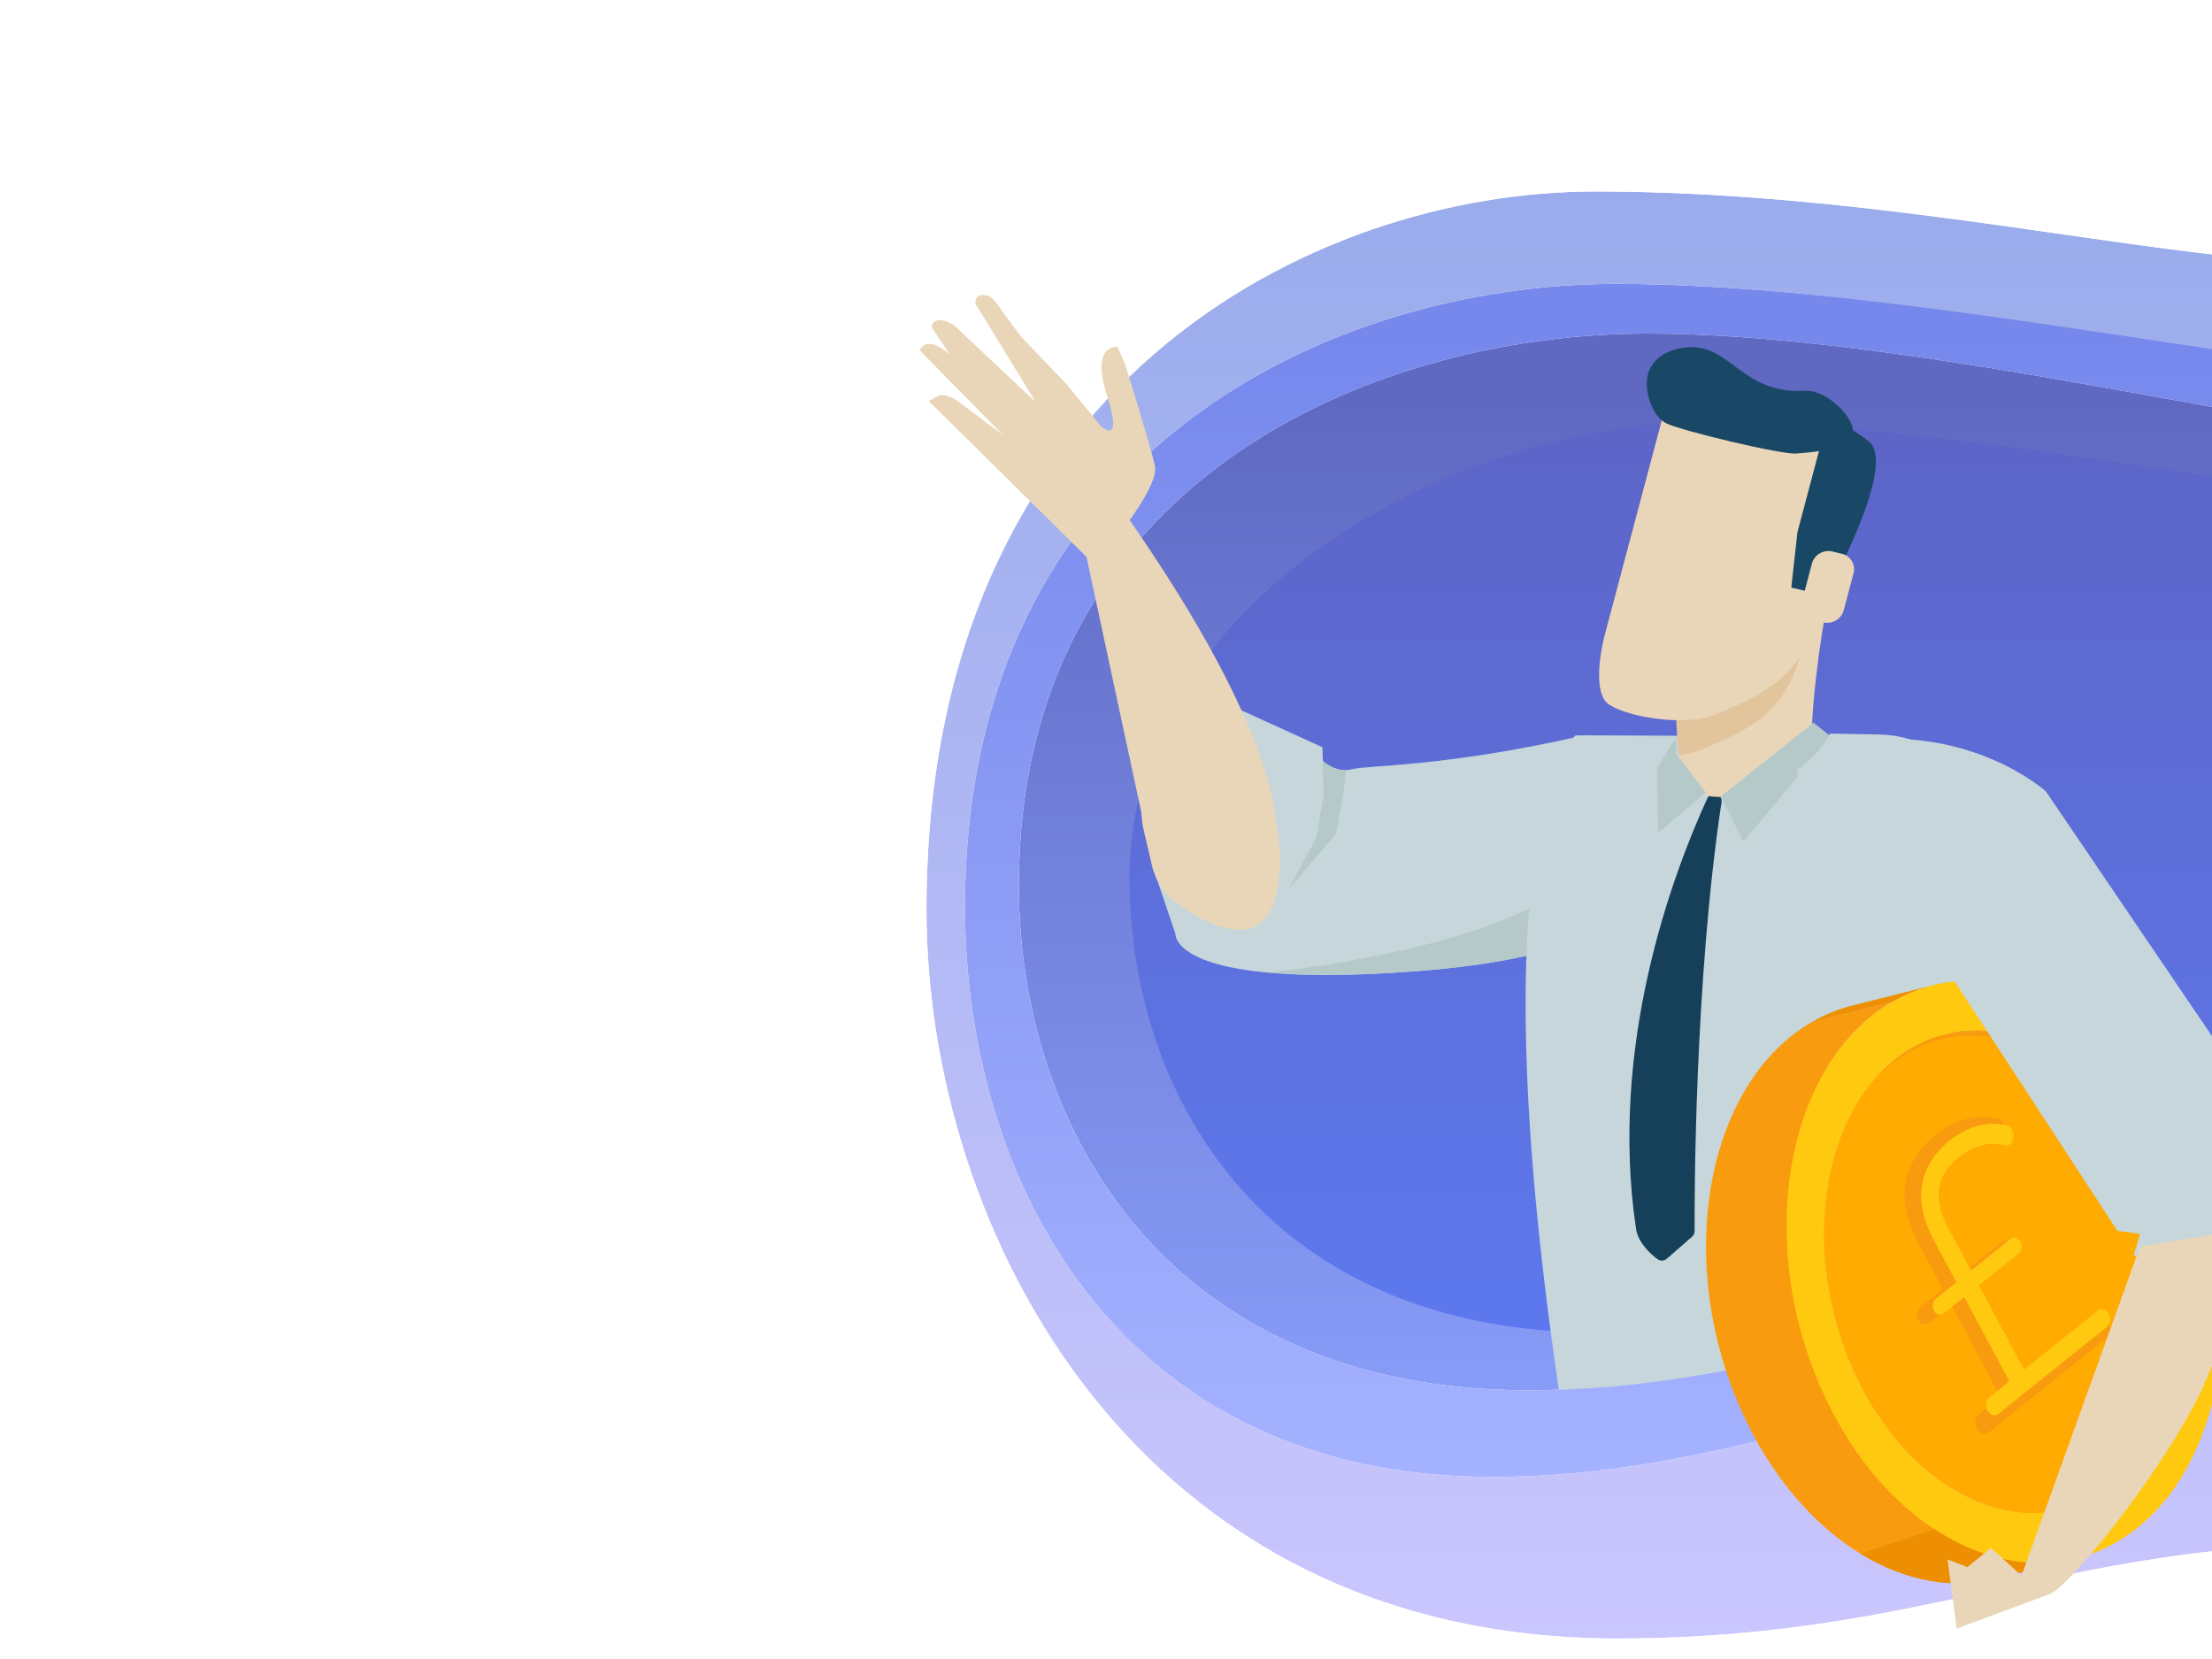
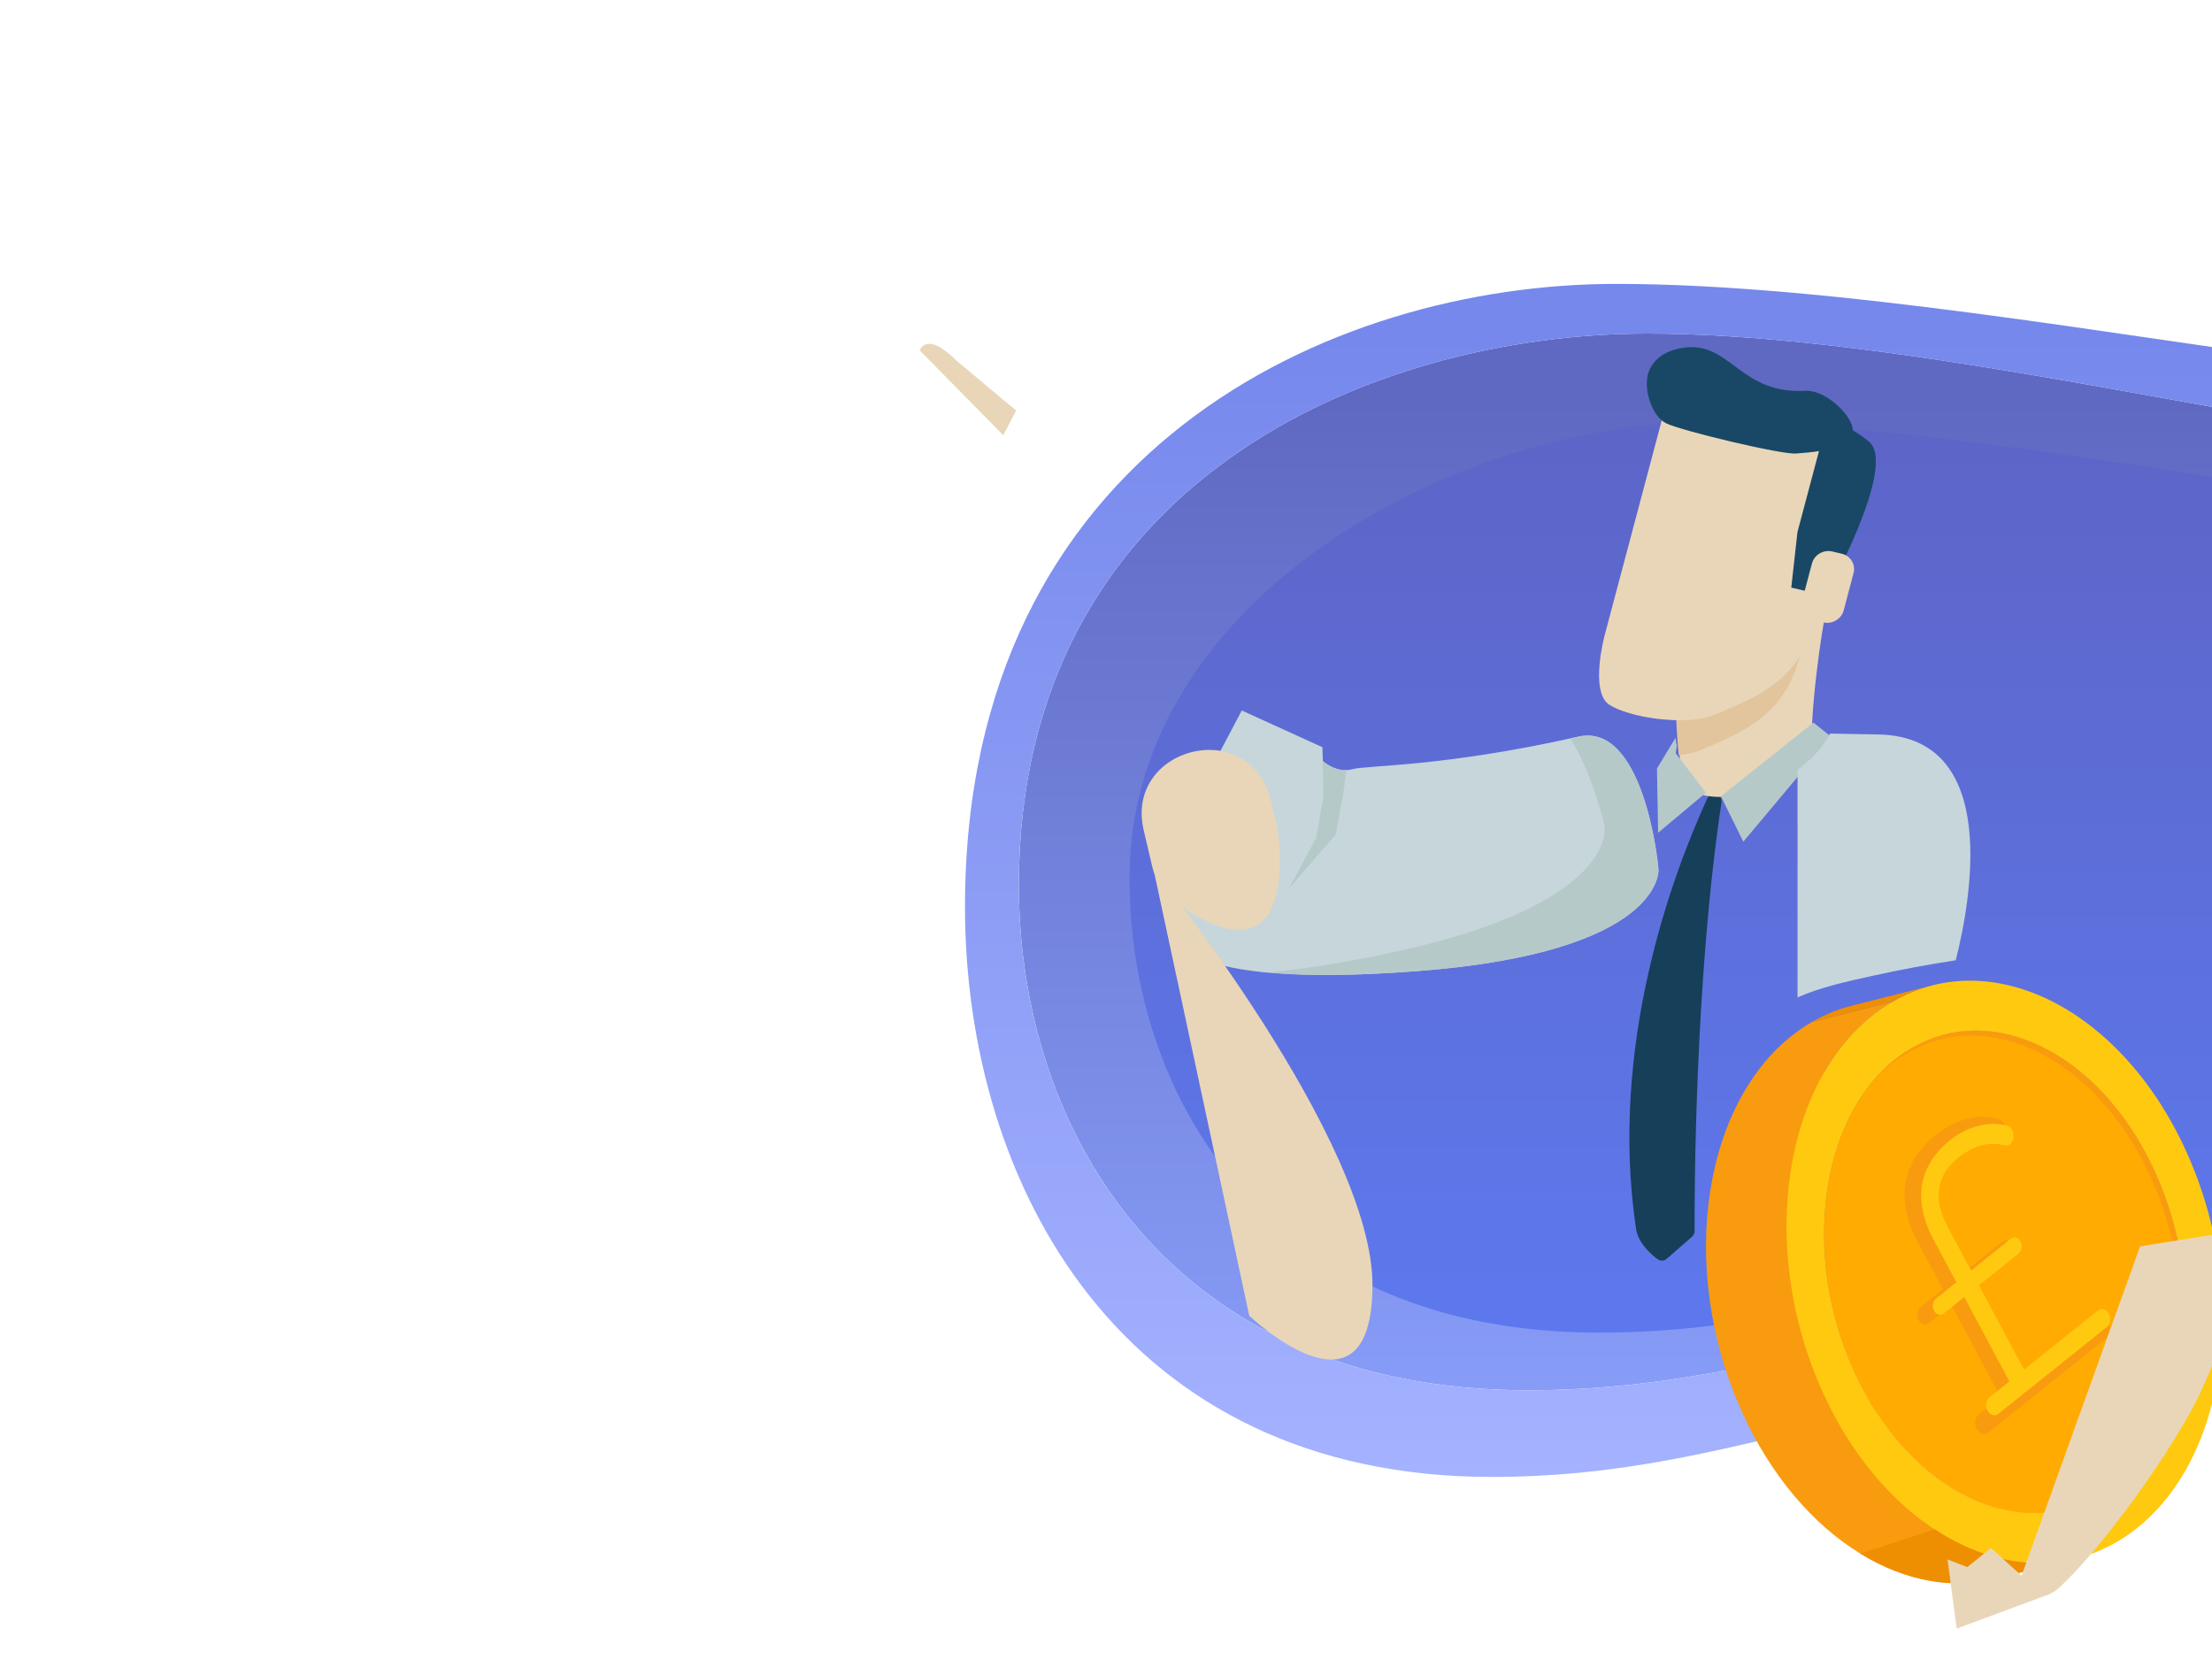
<svg xmlns="http://www.w3.org/2000/svg" viewBox="0 0 1080 810">
  <defs>
    <style>.aa{filter:url(#u);}.ab{filter:url(#c);}.ac{filter:url(#j);}.ad{filter:url(#r);}.ae{filter:url(#h);}.af{filter:url(#n);}.ag{fill:#f99b0f;}.ag,.ah,.ai,.aj,.ak,.al,.am,.an,.ao,.ap,.aq,.ar,.as,.at,.au{stroke-width:0px;}.ah{fill:#194866;}.ai{fill:#163f59;}.aj{fill:#e2c59c;}.ak{fill:#c6d6db;}.al{fill:#b6c9c9;}.am{fill:#ee8f01;}.an{fill:#fff;}.ao{fill:#e9d6b8;}.ap{fill:#ffab01;}.aq{fill:#ffc910;}.ar{fill:url(#b);}.as{fill:url(#f);}.at{fill:url(#q);}.au{fill:url(#m);}</style>
    <linearGradient id="b" x1="838.97" y1="683.86" x2="838.97" y2="205.99" gradientUnits="userSpaceOnUse">
      <stop offset="0" stop-color="#5d7af1" />
      <stop offset=".99" stop-color="#5d65c7" />
    </linearGradient>
    <filter id="c" filterUnits="userSpaceOnUse">
      <feOffset dx="1" dy="2" />
      <feGaussianBlur result="d" stdDeviation="13" />
      <feFlood flood-color="#000" flood-opacity=".7" />
      <feComposite in2="d" operator="in" />
      <feComposite in="SourceGraphic" />
    </filter>
    <linearGradient id="f" x1="813.07" y1="674.7" x2="813.07" y2="188.93" gradientUnits="userSpaceOnUse">
      <stop offset="0" stop-color="#879cf7" />
      <stop offset=".99" stop-color="#5f69c2" />
    </linearGradient>
    <filter id="h" filterUnits="userSpaceOnUse">
      <feOffset dx="1" dy="2" />
      <feGaussianBlur result="i" stdDeviation="13" />
      <feFlood flood-color="#000" flood-opacity=".7" />
      <feComposite in2="i" operator="in" />
      <feComposite in="SourceGraphic" />
    </filter>
    <filter id="j" filterUnits="userSpaceOnUse">
      <feOffset dx="1" dy="2" />
      <feGaussianBlur result="k" stdDeviation="13" />
      <feFlood flood-color="#000" flood-opacity=".7" />
      <feComposite in2="k" operator="in" />
      <feComposite in="SourceGraphic" />
    </filter>
    <linearGradient id="m" x1="799.93" y1="719.1" x2="799.93" y2="155.63" gradientUnits="userSpaceOnUse">
      <stop offset="0" stop-color="#a4b2ff" />
      <stop offset=".99" stop-color="#7688ec" />
    </linearGradient>
    <filter id="n" filterUnits="userSpaceOnUse">
      <feOffset dx="1" dy="2" />
      <feGaussianBlur result="o" stdDeviation="13" />
      <feFlood flood-color="#000" flood-opacity=".7" />
      <feComposite in2="o" operator="in" />
      <feComposite in="SourceGraphic" />
    </filter>
    <linearGradient id="q" x1="790.52" y1="847.97" x2="790.52" y2="29.02" gradientUnits="userSpaceOnUse">
      <stop offset="0" stop-color="#cec8ff" />
      <stop offset="1" stop-color="#95a9ea" />
    </linearGradient>
    <filter id="r" filterUnits="userSpaceOnUse">
      <feOffset dx="1" dy="2" />
      <feGaussianBlur result="s" stdDeviation="13" />
      <feFlood flood-color="#000" flood-opacity=".7" />
      <feComposite in2="s" operator="in" />
      <feComposite in="SourceGraphic" />
    </filter>
    <filter id="u" filterUnits="userSpaceOnUse">
      <feOffset dx="1" dy="2" />
      <feGaussianBlur result="v" stdDeviation="5" />
      <feFlood flood-color="#000" flood-opacity=".43" />
      <feComposite in2="v" operator="in" />
      <feComposite in="SourceGraphic" />
    </filter>
  </defs>
  <g id="a">
    <path class="ar" d="M1129.69,226.42c-86.49-13.7-205.14-37.48-294.42-37.48-139.38,0-287.02,85.1-287.02,216.96,0,108.01,41.5,256.53,203.73,256.53,103.99,0,208.43-42.16,332.81-42.16,15.02,0,30,1.05,44.91,2.88V226.42Z" />
  </g>
  <g id="e" class="ab">
    <path class="as" d="M1129.69,618.07c-22.46-3.23-44.52-5.18-65.79-5.18-123.7,0-180.64,35.78-284.06,35.78-161.33,0-229.36-114-229.36-222.06,0-136.03,158.65-222.67,283.35-222.67,85.3,0,205.74,21.21,295.86,34.61v-33.11c-92.79-15.08-225.61-44.58-326.2-44.58-135.13,0-307.04,72.66-307.04,269.34,0,120,73.72,246.59,248.54,246.59,112.07,0,173.77-39.74,307.81-39.74,24.86,0,50.67,3.41,76.9,8.97v-27.96Z" />
  </g>
  <g id="g">
    <g class="ae">
      <path class="ak" d="M808.74,422.67s2.74,40.26-117.85,49.48c-120.64,9.24-118.02-18.28-118.02-18.28l-9.77-28.87,42.18-80.11,39.38,17.93.23,6.77s6.54,6.09,14.19,4.01c7.65-2.09,44.09-.98,110.6-15.95,30.67-6.91,38.58,57.27,39.07,65.02Z" />
      <path class="al" d="M769.66,357.65c-1.33.31-2.64.57-3.94.86,10.16,16.32,15.79,38.44,16.65,42.78,0,0,7.97,39.5-110.8,63.24-21.43,4.31-38.89,6.87-53.2,8.24,16.78,1.64,40.07,1.88,72.52-.61,120.59-9.22,117.85-49.48,117.85-49.48-.49-7.75-8.4-71.93-39.07-65.02Z" />
      <path class="al" d="M651.24,405.33l3.97-22.31,1.04-9c-6.38.23-11.41-4.43-11.41-4.43l.33,17.13-3.52,20.26-13.33,24.87,22.92-26.52Z" />
-       <path class="ak" d="M925.06,358.55c-72.85-1.51-156.81-1.51-156.81-1.51,0,0-49.11,42.61-7.93,321.03l140.98-3.05,58.62-196.29s38.01-118.65-34.86-120.18ZM837.48,387.13c-8.24,0-14.35-6.74-14.71-14.71-.36-7.94,7.01-14.71,14.71-14.71,8.24,0,14.35,6.74,14.71,14.71.36,7.94-7.01,14.71-14.71,14.71Z" />
      <path class="ai" d="M839.51,389.7c.63-4.14-5.12-5.85-6.86-2.04-17.38,37.97-48.15,120.98-34.87,210.3,1.01,6.77,6.99,12.18,10.44,14.79,1.37,1.04,3.27.97,4.57-.16l12.35-10.78c.79-.69,1.24-1.69,1.24-2.74-.07-14.49-.09-121.81,13.14-209.37Z" />
      <path class="ao" d="M816.21,311.68c1.01,43.58,3.48,65.48,5.02,68.16,10.65,18.3,65.37-2.39,62.87-13.94-2.5-11.57,4.33-63.53,7.03-71.14,2.73-7.58-75.54-8.92-74.92,16.92Z" />
      <path class="aj" d="M849.32,291.35c14.57-1.47,28.69-1.2,36.23.29-3.5,13.35-7.27,26.46-10.53,35.03-9.15,23.9-31.23,31.14-45.44,37.44-3.08,1.37-6.85,2.16-10.89,2.6-.97-7.57-1.76-23.63-2.48-55.02-.28-11.74,15.78-17.85,33.11-20.33Z" />
      <path class="ao" d="M812.71,194.33l-30.35,114.24s-7.19,27.11,2.27,33.45c9.46,6.29,38.17,10.93,52.36,4.63,14.21-6.31,36.32-13.52,45.45-37.42,9.13-23.95,22.13-83.26,22.13-83.26,0,0-3.39-21.34-43.2-18.25-39.81,3.07-48.65-13.39-48.65-13.39Z" />
      <path class="ah" d="M824.02,167.51c-5.41.19-14.99,2.09-19.26,10.17-4.43,8.3.36,23.3,7.63,26.95,7.23,3.64,56.99,15.54,63.64,14.79,6.66-.72,18.84-.48,26.62-8.57,5.06-5.26-10.34-22.68-22.32-22.03-30.54,1.62-36.08-22.07-56.31-21.31Z" />
      <path class="ah" d="M889.72,208.43l-13.13,49.4-3,27.06,5.9,1.38,10.83,2.51s35.68-63.65,21.04-75.31c-14.67-11.62-19.61-8.67-21.63-5.04Z" />
      <path class="ao" d="M878.86,291.28c-1.16,4.24,1.46,8.53,5.8,9.54l4.59,1.07c4.35,1.01,8.8-1.65,9.93-5.9l4.79-18.1c1.16-4.26-1.46-8.57-5.81-9.56l-4.58-1.08c-4.33-1.01-8.79,1.64-9.92,5.93l-4.79,18.09Z" />
      <polygon class="al" points="839.25 386.77 850.17 408.95 893.1 357.74 884.41 350.81 839.25 386.77" />
    </g>
  </g>
  <g id="l" class="ac">
    <path class="au" d="M1129.69,646.03c-26.22-5.55-52.03-8.97-76.9-8.97-134.04,0-195.74,39.74-307.81,39.74-174.82,0-248.54-126.6-248.54-246.59,0-196.67,171.91-269.34,307.04-269.34,100.59,0,233.41,29.5,326.2,44.58v-30.98c-96.22-12.46-236.07-37.86-341.64-37.86-139.9,0-317.89,82.04-317.89,304.09,0,135.48,76.32,278.41,257.32,278.41,116.03,0,179.91-44.86,318.68-44.86,27,0,55.05,3.23,83.52,8.42v-36.63Z" />
  </g>
  <g id="p" class="af">
-     <path class="at" d="M1129.69,682.66c-28.47-5.19-56.52-8.42-83.52-8.42-138.78,0-202.66,44.86-318.68,44.86-181,0-257.32-142.93-257.32-278.41,0-222.05,177.99-304.09,317.89-304.09,105.57,0,245.41,26.27,341.64,39.17v-49.59c-81.89-2.15-212.33-34.69-351.45-34.69s-326.89,94.62-326.89,350.7c0,156.24,101.81,355.81,337.34,355.81,142.55,0,210.76-42.36,341.01-46.14v-69.2Z" />
-   </g>
+     </g>
  <g id="t" class="ad">
-     <path class="an" d="M788.68,798c-235.52,0-337.34-199.56-337.34-355.81,0-256.08,183.03-350.7,326.89-350.7,115.52,0,225.04,22.44,305.76,31.28V-5H-4v827h1088v-67.12c-102.55,10.58-170.39,43.12-295.32,43.12Z" />
-   </g>
+     </g>
  <g id="w" class="aa">
    <path class="aq" d="M909.24,513.01l39.34-9.93c38.68-9.76,82.86,19.3,104.76,72.11,25.02,60.36,11.44,128.88-30.31,153.05l-39.34,9.92c41.75-24.17,55.33-92.7,30.31-153.05-21.9-52.81-66.08-81.87-104.76-72.11Z" />
    <path class="aq" d="M1006.87,734.86l-39.34,9.92c5.53-1.4,10.94-3.58,16.16-6.6l39.34-9.92c-5.22,3.02-10.64,5.21-16.16,6.6Z" />
    <path class="ap" d="M909.24,513.01l39.34-9.93c-5.53,1.4-10.94,3.58-16.15,6.6l-39.34,9.93c5.22-3.02,10.63-5.21,16.15-6.6Z" />
    <path class="ap" d="M1006.87,734.86l-39.34,9.92c-38.68,9.76-82.86-19.3-104.76-72.11-25.02-60.36-11.45-128.88,30.32-153.05l39.34-9.93c-41.76,24.18-55.34,92.7-30.32,153.06,21.89,52.82,66.07,81.87,104.76,72.11Z" />
    <path class="ag" d="M1012.9,758.87l-39.34,9.92c-46.7,11.78-100.04-23.29-126.47-87.04-30.21-72.87-13.81-155.59,36.61-184.78l39.34-9.92c-50.42,29.19-66.81,111.91-36.6,184.78,26.43,63.75,79.77,98.83,126.47,87.04Z" />
    <path class="aq" d="M923.04,487.05c50.42-29.19,115.77,6.21,145.97,79.08,30.2,72.87,13.82,155.59-36.6,184.78-50.42,29.19-115.78-6.21-145.98-79.07-30.21-72.87-13.82-155.59,36.6-184.78ZM1023.03,728.25c41.75-24.17,55.33-92.7,30.31-153.05-25.02-60.36-79.16-89.68-120.91-65.52-41.76,24.18-55.33,92.71-30.32,153.06,25.02,60.36,79.15,89.68,120.92,65.51h0Z" />
    <path class="ap" d="M932.43,509.69c41.75-24.17,95.89,5.16,120.91,65.51,25.02,60.36,11.45,128.88-30.31,153.05-41.76,24.18-95.9-5.15-120.92-65.51-25.02-60.35-11.45-128.88,30.32-153.06Z" />
    <path class="am" d="M903.21,489c13.12-3.31,26.22-6.62,39.34-9.92-6.67,1.68-13.21,4.32-19.51,7.97l-39.34,9.92c6.3-3.65,12.83-6.29,19.51-7.97Z" />
    <path class="ag" d="M932.43,509.69c-7.07,4.09-13.31,9.48-18.71,15.86,4.89-5.31,10.41-9.85,16.56-13.41,41.75-24.17,95.89,5.15,120.91,65.51,20.79,50.14,14.91,105.89-11.6,137.2,28.34-30.78,35.09-88.17,13.75-139.64-25.02-60.36-79.16-89.68-120.91-65.51Z" />
    <path class="am" d="M973.57,768.79l39.34-9.92c-22.81,5.76-47.2.3-69.26-14.18l-36.35,11.84c21.27,13.05,44.5,17.76,66.28,12.26Z" />
    <path class="ag" d="M969.89,697.38c-.92.74-1.95.94-3.09.61-1.14-.33-2.05-1.15-2.75-2.45-.64-1.19-.84-2.47-.61-3.82.23-1.35.81-2.4,1.74-3.14l11.95-9.57-.34,3.07-26.14-48.9,2.52,1.01-12.08,9.67c-.92.74-1.9.98-2.94.72-1.03-.25-1.84-.93-2.42-2.02-.64-1.19-.83-2.4-.58-3.61.25-1.21.84-2.18,1.76-2.92l12.08-9.67-.51,2.74-12.99-24.29c-3.66-6.85-5.8-13.43-6.43-19.76-.63-6.33.34-12.3,2.9-17.92,2.57-5.62,6.7-10.72,12.4-15.28,4.28-3.43,9.04-5.88,14.3-7.38,5.25-1.49,10.3-1.62,15.16-.38,1.16.16,2.09.66,2.78,1.5.69.84,1.12,1.82,1.29,2.92.17,1.11.11,2.17-.19,3.18-.3,1.02-.82,1.82-1.58,2.43-.75.6-1.67.8-2.75.57-4.65-1.08-8.97-1.04-12.96.13-3.98,1.17-7.91,3.31-11.77,6.39-5.87,4.7-9.28,10.15-10.22,16.34-.94,6.19.59,13.03,4.6,20.53l13.16,24.61-1.67-.76,21.77-17.43c.92-.74,1.89-1.01,2.89-.8,1.01.2,1.83.9,2.47,2.1.58,1.09.76,2.26.54,3.53-.22,1.27-.8,2.27-1.72,3.01l-20.89,16.73,23.97,44.83,39.26-31.44c.92-.74,1.94-.97,3.04-.69,1.11.28,1.98,1.01,2.62,2.21.7,1.3.94,2.66.74,4.07-.21,1.41-.77,2.48-1.69,3.22l-57.63,46.15Z" />
    <path class="aq" d="M974.69,688.3c-.85.68-1.79.87-2.84.56-1.04-.3-1.88-1.06-2.53-2.25-.59-1.1-.77-2.27-.56-3.51.22-1.24.75-2.2,1.6-2.88l10.98-8.79-.31,2.82-24.02-44.93,2.31.93-11.1,8.89c-.85.68-1.75.9-2.7.66-.95-.23-1.69-.85-2.23-1.85-.59-1.1-.76-2.2-.54-3.31.23-1.11.77-2.01,1.62-2.69l11.1-8.89-.47,2.52-11.93-22.31c-3.36-6.29-5.33-12.34-5.91-18.15-.58-5.81.31-11.3,2.67-16.47,2.36-5.16,6.15-9.85,11.4-14.04,3.93-3.15,8.31-5.4,13.13-6.78,4.83-1.37,9.47-1.49,13.93-.35,1.07.14,1.92.6,2.55,1.38.63.78,1.03,1.67,1.19,2.68.16,1.02.1,1.99-.17,2.92-.27.93-.76,1.67-1.45,2.23-.69.55-1.53.73-2.53.53-4.27-1-8.24-.95-11.9.12-3.66,1.08-7.27,3.04-10.81,5.87-5.39,4.32-8.53,9.32-9.39,15.01-.87,5.69.54,11.97,4.22,18.86l12.09,22.61-1.53-.7,20-16.01c.85-.68,1.74-.93,2.66-.74.93.19,1.68.83,2.27,1.93.53,1,.7,2.08.49,3.24-.2,1.16-.73,2.08-1.58,2.76l-19.19,15.37,22.02,41.18,36.07-28.88c.85-.68,1.78-.89,2.8-.64,1.02.26,1.82.93,2.41,2.03.64,1.2.87,2.44.68,3.74-.19,1.3-.71,2.28-1.56,2.96l-52.95,42.4Z" />
-     <path class="ak" d="M950.41,472.68l82.38,126.26,11.08,1.53-3.15,10.63,59.64-4.56,13.21-51.73-115.65-170.38s-36.02-32.76-95.06-24.35c-42.75,6.09,41.2,101.93,47.54,112.6Z" />
    <path class="ao" d="M1043.88,606.55l-61.16,169.97s13.29,4.05,21.04-2.82c20.96-18.63,57.47-69.36,70.21-97.17,17.42-38.03,26.93-79.11,26.93-79.11l-57.02,9.12Z" />
    <polygon class="ao" points="1000.71 775.95 954.34 793.16 949.88 759.39 959.55 763.13 971.09 753.82 988.75 769.81 1000.71 775.95" />
-     <path class="ao" d="M562.23,422.6l-46.71-217.83s107.38,132.42,106.88,203.41c-.5,71.02-60.16,14.42-60.16,14.42Z" />
-     <path class="ao" d="M540.35,265.13s24.98-29.33,22.52-39.86c-2.46-10.51-14.22-48.51-14.22-48.51l-3.98-9.42s-13.39-1.77-5.19,23.69c8.2,25.44-2.97,15.04-2.97,15.04l-16.75-20.47-22.54-23.59-8.59-11.65s-4.36-6.98-6.88-7.79c-7.32-2.41-6.51,3.71-6.51,3.71l29.39,47.96-39.8-37.39s-5.93-4.01-9.1-2.04c-2.97,1.86-1.44,3.55-1.44,3.55l34.57,52.17-22.82-17.13s-5.91-3.78-9.12-2.02c-3.48,1.94-4.51,2.38-4.51,2.38l78.34,77.4,9.61-6.01Z" />
+     <path class="ao" d="M562.23,422.6s107.38,132.42,106.88,203.41c-.5,71.02-60.16,14.42-60.16,14.42Z" />
    <path class="ao" d="M495.13,198.47l-29.61-24.81s-6-6.24-10.67-7.47c-5.35-1.48-6.82,2.86-6.82,2.86l40.8,41.46,6.29-12.04Z" />
  </g>
  <g id="y">
    <path class="ao" d="M562.47,422.67l-4.05-17.26c-9.38-39.96,49.7-55.95,61.43-16.62,3.09,10.36,4.9,20.16,5.01,29.03.65,52.68-32.62,35.77-49.84,23.53-6.32-4.49-10.78-11.13-12.56-18.68Z" />
  </g>
  <g id="z">
    <path class="ak" d="M917.26,358.6c-7.81-.16-15.75-.3-23.69-.43-3.46,6.54-8.4,11.82-14.41,16.5-.51.39-1.01.76-1.51,1.11v111.2c11.65-5.15,24.15-7.77,36.56-10.53,13.47-3,27.05-5.48,40.68-7.61,7.24-28.57,22.28-108.98-37.63-110.24Z" />
    <path class="al" d="M818.7,363.98c-.35-1.19-.57-2.44-.64-3.72l-9.05,14.96.57,31.36,23.35-19.57-14.77-19.22.53-3.8Z" />
  </g>
</svg>